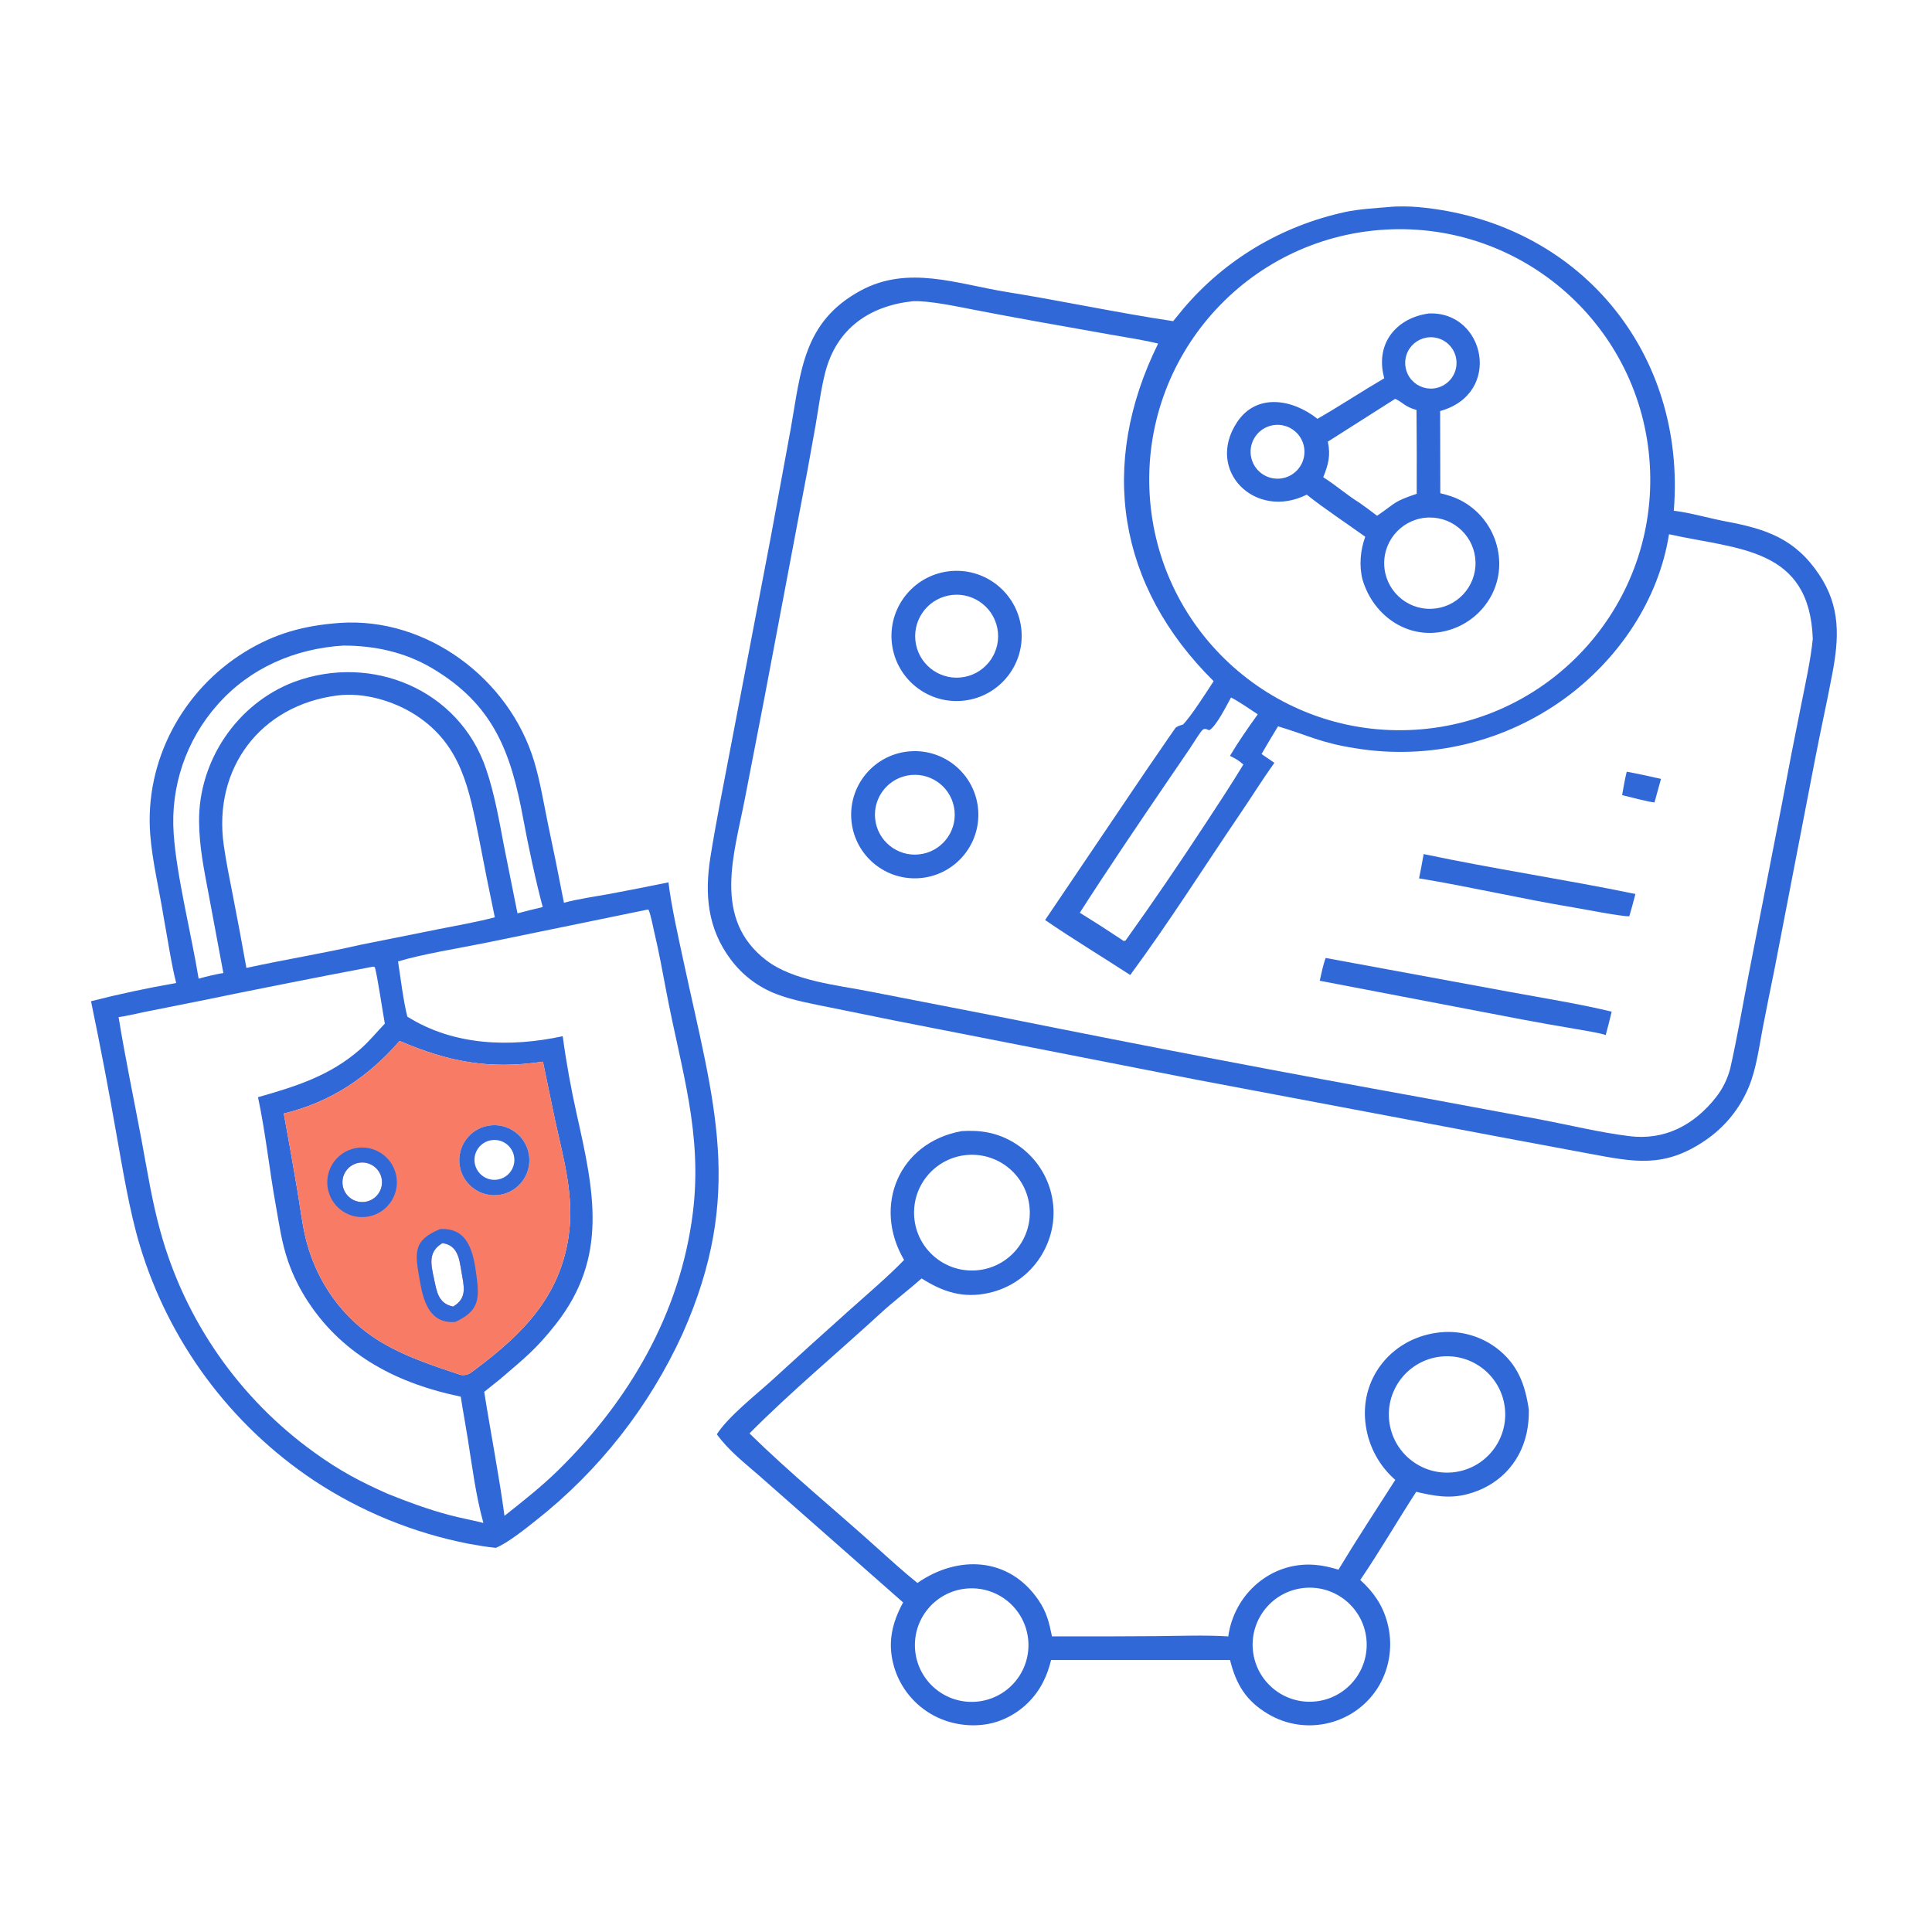
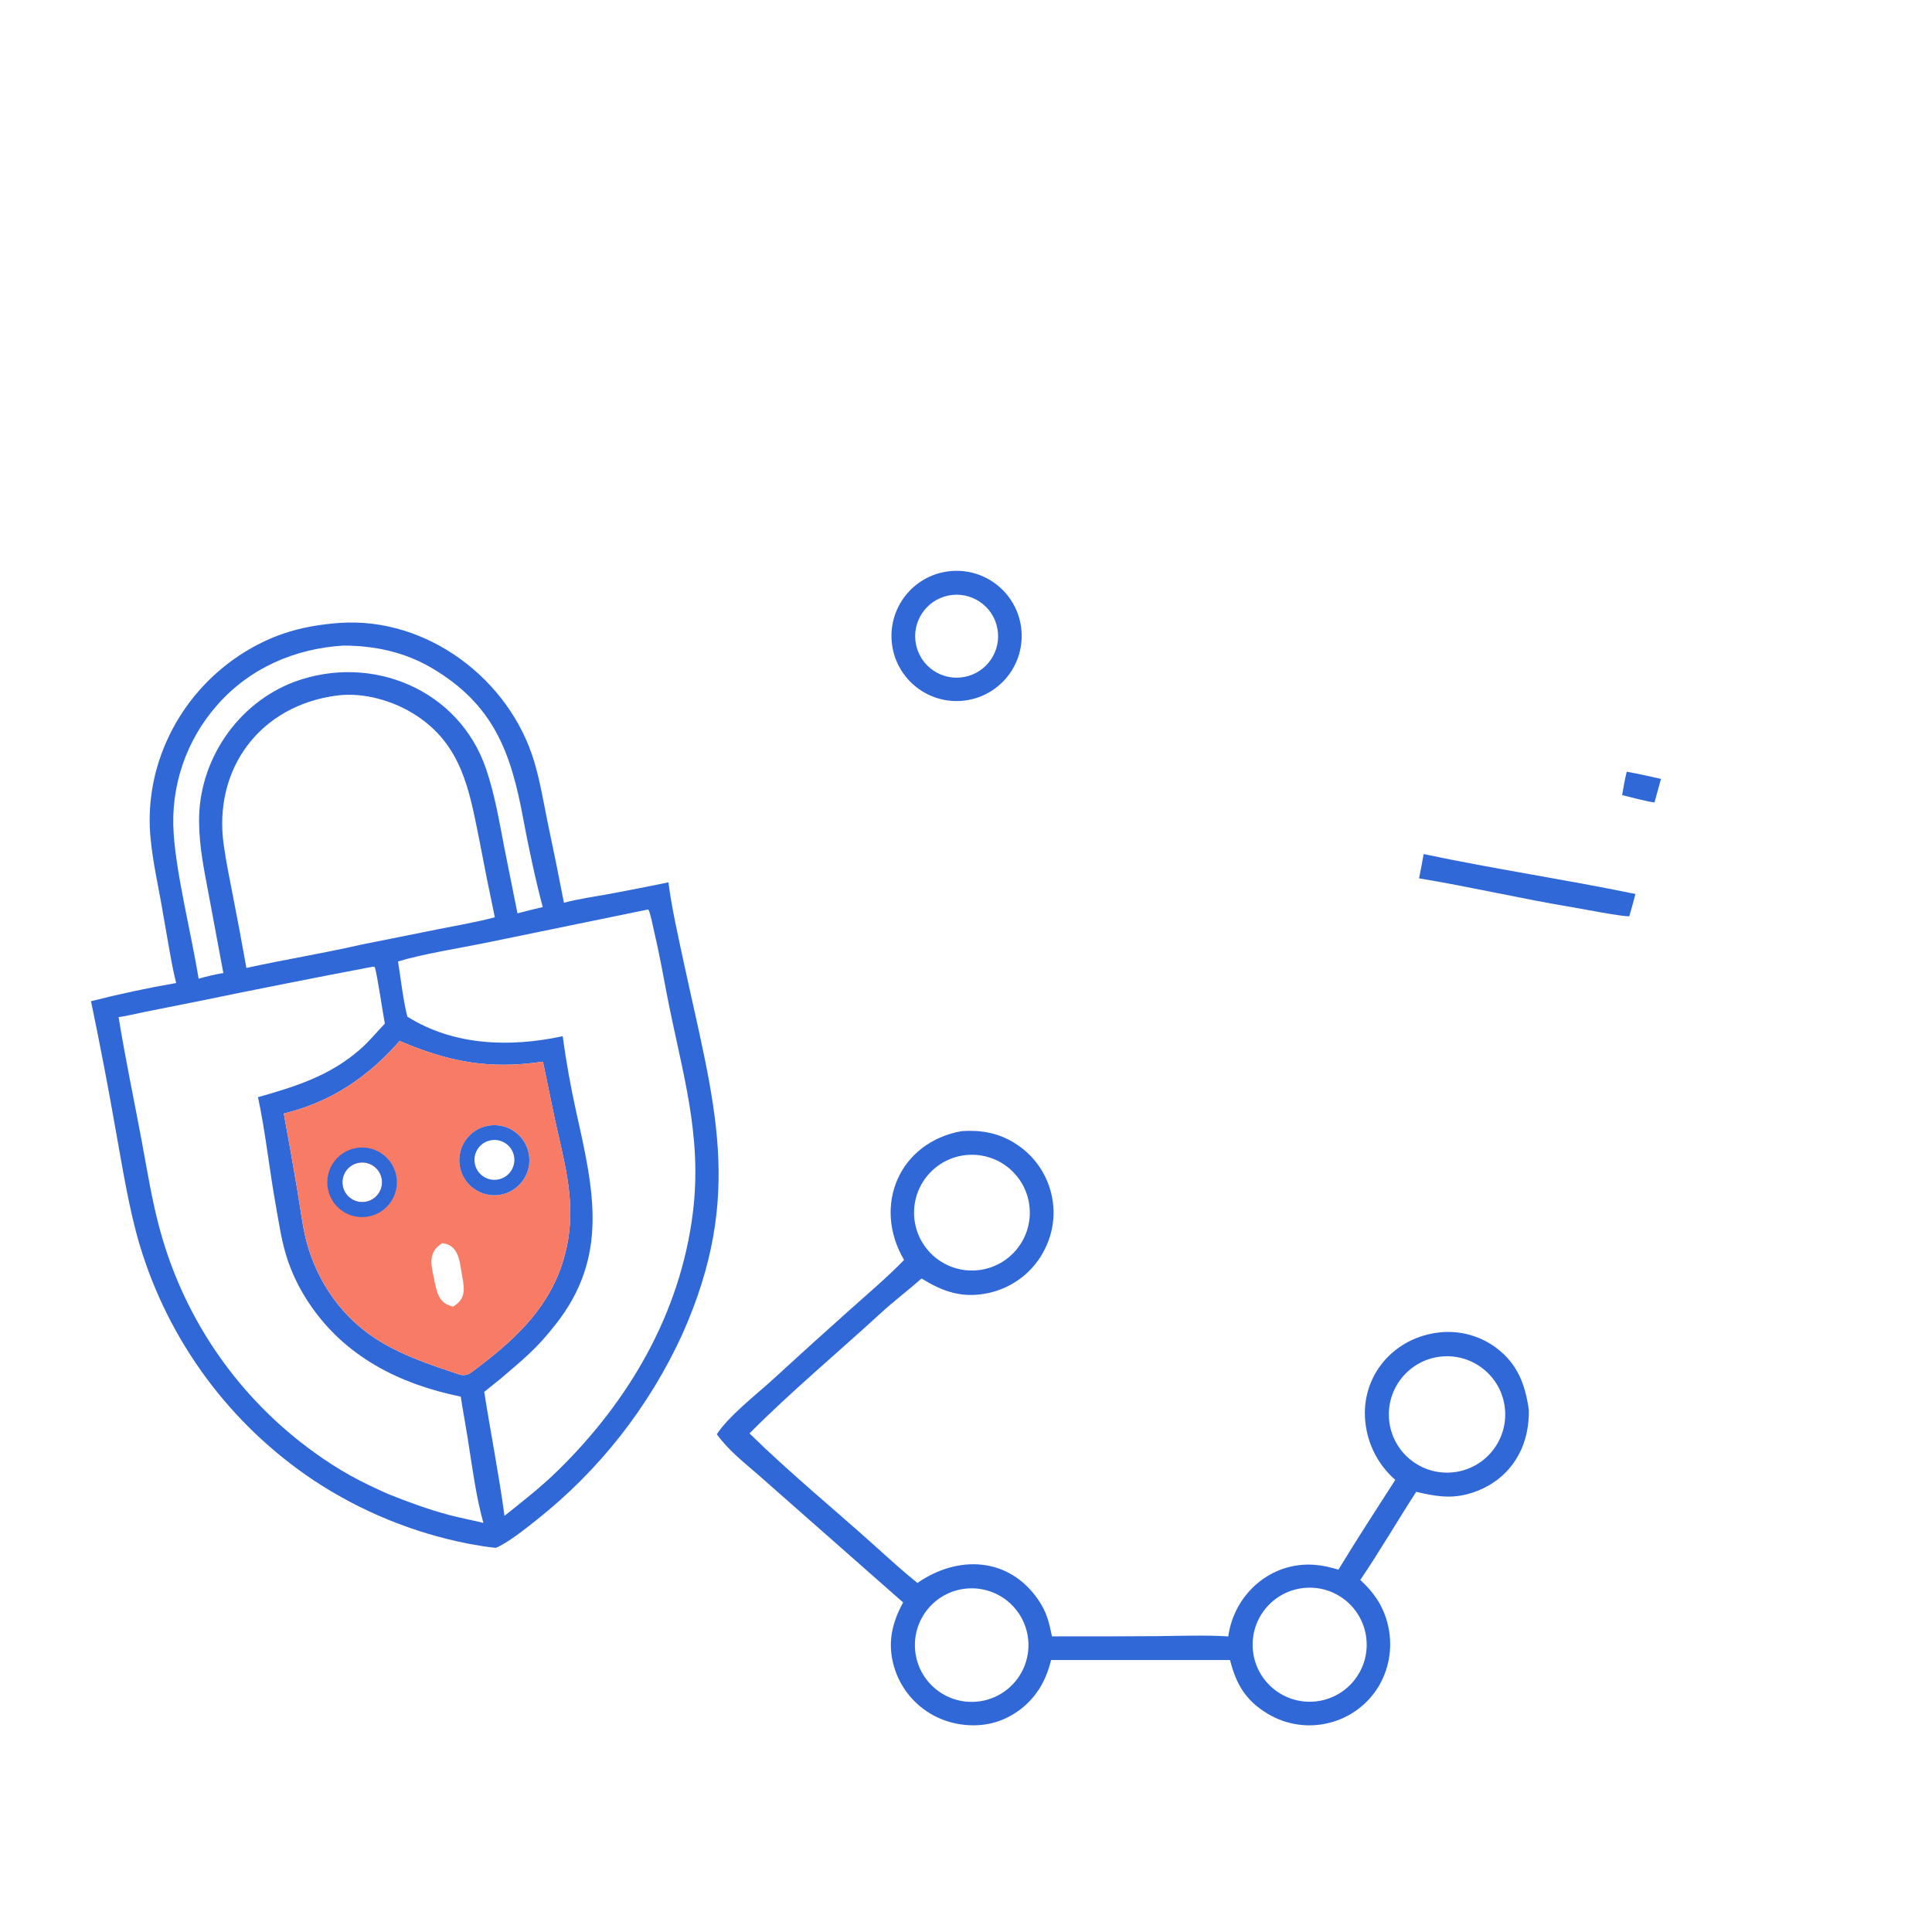
<svg xmlns="http://www.w3.org/2000/svg" width="381" height="381" viewBox="0 0 381 381">
-   <path fill="#3168D8" transform="matrix(0.372 0 0 0.372 0 0)" d="M736.198 109.75C740.623 109.242 747.453 109.383 751.855 109.78C836.736 117.453 894.119 186.451 887.32 270.743C896.34 271.84 905.756 274.7 914.608 276.356C936.255 280.405 951.569 285.463 964.387 304.632C975.785 321.678 974.995 338.199 971.244 357.694C968.481 372.392 965.159 387.131 962.331 401.824L940.77 513.424C938.597 524.013 936.477 534.612 934.412 545.223C932.514 555.272 931.036 566.459 927.234 575.837C922.5 587.508 914.402 597.507 903.97 604.562C882.157 619.444 866.337 616.005 842.419 611.56L803.683 604.341L634.284 572.377L473.504 540.871L440.046 534.077C431.052 532.255 419.747 530.214 411.369 526.883C401.781 523.179 393.443 516.825 387.328 508.564C375.068 492.247 373.489 474.027 376.581 454.546C379.603 435.508 383.351 417.14 386.927 398.228L408.547 285.058L419.222 227.077C424.578 196.802 425.757 170.599 456.184 154.084C481.427 140.382 507.417 150.548 533.53 154.757C563.029 159.512 592.397 165.82 621.911 170.254C623.695 168.017 625.507 165.803 627.347 163.613C649.515 137.465 679.499 119.708 713.084 112.394C719.926 110.903 729.048 110.335 736.198 109.75ZM960.99 338.634C959.293 290.14 921.442 291.351 884.775 283.22C879.264 318.196 857.933 349.549 829.544 370.229C797.561 393.526 757.582 403.049 718.531 396.672C700.15 393.817 693.668 389.886 677.511 385.041C674.544 389.905 671.628 394.8 668.762 399.725L675.567 404.385C669.513 412.853 663.623 422.28 657.743 430.941C638.259 459.639 619.762 488.933 599.169 516.868C584.531 507.351 568.194 497.473 554.037 487.716L601.103 418.038C606.096 410.62 611.139 403.235 616.231 395.884C618.468 392.614 620.69 389.328 622.983 386.097C623.767 384.991 625.805 384.53 627.119 384.098C631.164 380.093 639.832 366.56 643.374 361.108C592.346 310.574 582.203 246.411 613.95 182.144C606.684 180.33 597.684 178.972 590.212 177.646L549.048 170.322C538.158 168.364 527.281 166.333 516.418 164.228C507.584 162.532 492.43 159.255 483.777 159.693C460.932 162.181 443.465 174.14 437.455 197.501C435.147 206.47 433.942 216.42 432.33 225.614C429.661 240.852 426.851 256.064 423.898 271.249L405.186 370.227L394.93 423.15C389.201 452.903 377.478 487.048 406.214 509.058C420.553 520.041 443.643 522.158 461.329 525.668L534.406 539.892C607.874 554.682 681.487 568.746 755.234 582.082L816.664 593.483C832.45 596.497 847.362 600.201 863.512 602.271C882.495 604.703 898.132 596.432 909.786 581.548C913.26 577.11 915.772 571.955 917.218 566.502C920.927 550.049 923.841 532.948 927.052 516.362L944.788 425.371C947.974 408.192 951.307 391.04 954.787 373.918C956.966 362.947 959.942 349.613 960.99 338.634ZM652.59 369.759C650.291 373.918 644.772 385.03 641.068 387.112C639.012 386.358 638.189 385.728 636.503 388.096C634.446 390.985 632.613 394.055 630.622 397L617.816 415.765C603.002 437.51 586.614 461.73 572.426 483.867C579.641 488.3 586.77 492.871 593.811 497.576L595.688 498.856C596.019 498.766 596.351 498.676 596.682 498.587C611.021 478.564 624.913 458.163 638.433 437.582C645.457 426.887 652.511 416.209 659.136 405.29C656.609 403.068 655.018 402.17 652.021 400.702C656.621 393.005 661.548 385.959 666.761 378.677C662.562 375.912 656.942 371.979 652.59 369.759ZM734.155 121.738C660.875 126.094 605.028 189.077 609.475 262.353C613.923 335.628 676.977 391.395 750.246 386.856C823.386 382.325 879.033 319.407 874.593 246.262C870.154 173.117 807.306 117.391 734.155 121.738Z" />
  <path fill="#3168D8" transform="matrix(0.372 0 0 0.372 0 0)" d="M504.293 302.72C523.324 301.167 540.002 315.359 541.511 334.394C543.021 353.429 528.789 370.074 509.751 371.539C490.775 373 474.197 358.825 472.693 339.852C471.188 320.88 485.324 304.269 504.293 302.72ZM511.227 358.865C523.241 356.589 531.091 344.948 528.697 332.957C526.302 320.965 514.584 313.231 502.617 315.744C490.816 318.222 483.213 329.742 485.574 341.567C487.935 353.391 499.379 361.108 511.227 358.865Z" />
-   <path fill="#3168D8" transform="matrix(0.372 0 0 0.372 0 0)" d="M482.871 398.26C501.503 397.122 517.513 411.338 518.587 429.973C519.661 448.608 505.39 464.569 486.751 465.579C468.203 466.583 452.337 452.397 451.268 433.853C450.199 415.308 464.331 399.393 482.871 398.26ZM487.229 452.928C498.781 451.69 507.17 441.366 506.02 429.805C504.87 418.245 494.611 409.776 483.042 410.838C471.347 411.911 462.767 422.307 463.929 433.993C465.092 445.679 475.552 454.18 487.229 452.928Z" />
-   <path fill="#3168D8" transform="matrix(0.372 0 0 0.372 0 0)" d="M702.769 507.837L800.214 525.807C816.564 528.821 838.415 532.362 854.385 536.311C853.455 540.416 852.295 544.621 851.229 548.705C847.987 547.542 838.458 546.035 834.78 545.398C825.374 543.812 815.983 542.143 806.606 540.391L699.624 519.917C700.569 515.825 701.302 511.775 702.769 507.837Z" />
  <path fill="#3168D8" transform="matrix(0.372 0 0 0.372 0 0)" d="M754.711 452.763C791.871 460.625 829.524 466.194 866.967 473.912C865.962 477.877 864.881 481.823 863.724 485.746C859.157 485.841 839.444 481.93 834.005 481.031C806.921 476.551 779.255 470.068 752.267 465.633C753.149 461.356 753.963 457.066 754.711 452.763Z" />
  <path fill="#3168D8" transform="matrix(0.372 0 0 0.372 0 0)" d="M862.368 409.098C868.194 410.128 874.692 411.65 880.535 412.898L877.086 425.376C874.592 425.296 862.818 422.232 859.916 421.507C860.654 417.332 861.328 413.212 862.368 409.098Z" />
-   <path fill="#3168D8" transform="matrix(0.372 0 0 0.372 0 0)" d="M757.406 166.185C787.245 164.806 796.772 208.723 763.448 217.902L763.534 261.475C767.426 262.44 770.5 263.293 774.11 265.12C783.071 269.718 789.841 277.686 792.933 287.272C795.989 296.896 795.303 306.803 790.582 315.772C785.865 324.572 777.831 331.125 768.262 333.977C747.652 340.146 728.183 327.242 722.271 307.164C720.425 299.767 721.156 291.67 723.737 284.537C714.161 277.623 701.63 269.378 692.732 262.224C665.53 275.886 638.785 249.571 655.775 223.846C666.043 208.299 685.11 211.45 698.413 222.02C710.318 215.194 721.858 207.526 733.794 200.553C733.526 199.478 733.293 198.394 733.094 197.304C730.144 180.467 741.333 168.385 757.406 166.185ZM703.924 234.123C705.454 241.55 704.201 246.2 701.478 252.981C708.211 257.238 714.25 262.571 720.7 266.553C723.852 268.769 726.955 271.054 730.007 273.407L730.768 272.891C740.553 266.169 738.572 266.028 751.021 261.773C751.08 246.965 751.045 232.157 750.917 217.349C744.448 215.513 743.818 213.32 739.625 211.425L703.924 234.123ZM758.754 322.747C772.024 322.332 782.483 311.307 782.199 298.034C781.915 284.761 770.993 274.193 757.718 274.346C744.256 274.501 733.507 285.61 733.795 299.069C734.083 312.529 745.298 323.168 758.754 322.747ZM677.768 253.757C682.915 253.566 687.56 250.618 689.924 246.042C692.287 241.466 692.003 235.972 689.18 231.664C686.357 227.356 681.432 224.903 676.293 225.244C668.507 225.761 662.579 232.434 662.982 240.227C663.385 248.02 669.97 254.046 677.768 253.757ZM759.762 205.951C767.131 205.279 772.614 198.847 772.111 191.465C771.608 184.084 765.302 178.455 757.911 178.789C752.978 179.013 748.552 181.89 746.345 186.308C744.139 190.726 744.498 195.993 747.283 200.071C750.069 204.149 754.844 206.399 759.762 205.951Z" />
  <path fill="#3168D8" transform="matrix(0.372 0 0 0.372 0 0)" d="M180.178 330.214C226.319 327.047 270.024 359.891 283.174 403.645C286.294 414.027 288.127 425.186 290.294 435.833C293.322 450.056 296.21 464.309 298.96 478.588C305.603 476.689 316.06 475.164 323.125 473.889C333.553 471.931 343.964 469.886 354.358 467.756C356.011 481.064 359.623 496.892 362.455 510.088C378.478 584.733 394.746 632.916 361.898 706.904C344.219 745.714 317.508 779.73 283.998 806.108C278.771 810.287 268.662 818.298 262.817 820.546C257.698 820.022 253.609 819.321 248.585 818.412C219.269 812.701 191.358 801.297 166.43 784.845C122.063 755.268 89.403 711.139 74.082 660.065C68.575 641.745 65.058 619.771 61.636 600.789C57.557 577.376 53.093 554.032 48.244 530.767C63.166 526.966 78.229 523.746 93.401 521.114C90.953 511.848 88.464 495.346 86.666 485.732C84.391 471.483 80.737 456.675 79.632 442.323C76.638 403.464 96.699 365.99 129.746 345.633C145.841 335.718 161.24 331.6 180.178 330.214ZM62.869 539.21C66.366 560.754 70.963 582.614 74.984 604.096C77.989 620.152 80.603 636.963 84.984 652.623C98.001 700.013 126.898 741.495 166.84 770.129C180.084 779.673 190.929 785.457 205.804 792.013C216.51 796.306 226.778 800.096 237.956 803.089C244.071 804.726 250.174 805.807 256.253 807.337C252.287 793.108 250.284 777.293 247.969 762.635C246.804 755.262 245.344 747.653 244.249 740.381C211.517 733.692 182.464 719.012 163.584 690.482C159.101 683.755 155.475 676.494 152.793 668.867C149.201 658.401 148.117 649.542 146.192 638.912C142.776 620.049 140.776 600.32 136.772 581.648C156.633 575.999 174.863 570.355 190.892 556.279C196.115 551.692 199.409 547.397 204.01 542.652C202.843 536.426 200.115 517.415 198.698 512.694C197.447 512.363 198.071 512.38 196.826 512.623C166.213 518.436 135.646 524.49 105.128 530.784L76.629 536.463C72.865 537.216 66.47 538.758 62.869 539.21ZM211.009 509.676C212.355 518.236 213.84 530.936 215.954 538.956C240.664 554.462 270.512 555.292 298.317 549.317C300.197 563.406 302.706 577.128 305.779 590.868C314.871 631.53 322.649 666.427 294.601 702.037C284.02 715.471 278.139 719.893 265.413 730.865C262.525 733.218 259.618 735.547 256.694 737.853C259.995 758.806 264.721 783.106 267.438 803.574C277.131 795.907 287.02 788.118 295.908 779.397C333.709 742.302 360.603 696.111 367.266 643.134C372.572 600.948 361.135 567.158 353.372 526.384C351.326 515.64 349.386 504.899 346.871 494.246C346.118 491.053 345.041 485.166 343.872 482.407L343.466 482.155L257.075 499.891C243.18 502.716 224.219 505.684 211.009 509.676ZM150.44 590.304C152.966 603.988 155.385 617.691 157.697 631.413C158.979 639.016 159.954 647.054 161.589 654.495C166.376 676.279 179.002 695.904 197.492 708.566C211.26 717.994 228.26 723.597 244.134 728.838C247.732 729.408 249.185 728.042 252.249 725.746C276.993 707.207 296.61 687.633 301.41 655.639C304.629 634.185 298.728 614.384 294.196 593.548L287.823 562.822C259.39 567.009 238.084 563.043 211.838 551.817C195.197 570.942 175.295 584.305 150.44 590.304ZM182.033 342.24C156.371 343.793 132.439 354.132 115.294 373.594C98.697 392.282 90.323 416.866 92.061 441.8C93.495 463.872 101.548 495.718 105.308 518.819C109.617 517.59 113.986 516.58 118.398 515.793L110.633 474.195C108.157 460.98 105.645 449.054 105.528 435.497C105.251 403.325 125.676 372.953 155.909 361.497C197.185 346.246 243.484 365.606 257.732 407.773C262.285 421.251 264.582 434.877 267.243 448.797L274.331 484.187C278.775 483.001 283.237 481.887 287.717 480.847C284.141 467.675 279.798 447.229 277.292 433.648C270.8 398.466 261.462 373.382 229.002 354.193C214.673 345.723 198.652 342.244 182.033 342.24ZM178.84 368.682C137.932 373.895 112.906 407.418 118.601 447.903C119.897 457.113 121.773 466.107 123.542 475.228C126.014 487.84 128.373 500.475 130.619 513.129C150.51 508.731 170.954 505.479 190.881 500.901L232.602 492.537C241.891 490.704 253.267 488.697 262.305 486.269C259.411 472.508 256.649 458.719 254.021 444.905C248.769 418.694 244.734 394.89 220.417 379.115C208.684 371.504 192.818 366.919 178.84 368.682Z" />
  <path fill="#F87C65" transform="matrix(0.372 0 0 0.372 0 0)" d="M211.838 551.817C238.084 563.043 259.39 567.009 287.823 562.822L294.196 593.548C298.728 614.384 304.629 634.185 301.41 655.639C296.61 687.633 276.993 707.207 252.249 725.746C249.185 728.042 247.732 729.408 244.134 728.838C228.26 723.597 211.26 717.994 197.492 708.566C179.002 695.904 166.376 676.279 161.589 654.495C159.954 647.054 158.979 639.016 157.697 631.413C155.385 617.691 152.966 603.988 150.44 590.304C175.295 584.305 195.197 570.942 211.838 551.817ZM240.201 692.647C247.978 688.042 245.878 681.791 244.571 673.886C243.446 667.085 242.567 660.099 234.544 659.012C226.806 663.622 228.445 670.202 230.064 677.822C231.575 684.932 232.369 690.986 240.201 692.647ZM265.241 633.345C275.345 631.586 282.11 621.969 280.349 611.865C278.589 601.761 268.971 594.998 258.867 596.76C248.766 598.521 242.004 608.137 243.764 618.239C245.524 628.341 255.139 635.103 265.241 633.345ZM192.748 637.208C198.537 636.808 202.9 631.782 202.482 625.994C202.064 620.206 197.025 615.858 191.239 616.293C185.476 616.726 181.151 621.739 181.567 627.503C181.983 633.266 186.983 637.607 192.748 637.208Z" />
-   <path fill="#3168D8" transform="matrix(0.372 0 0 0.372 0 0)" d="M233.298 651.551C248.637 650.678 251 664.492 252.621 676.433C254.352 689.18 253.555 695.102 241.387 700.792C227.482 701.876 224.372 689.465 222.488 678.607C220.006 664.303 218.656 657.606 233.298 651.551ZM240.201 692.647C247.978 688.042 245.878 681.791 244.571 673.886C243.446 667.085 242.567 660.099 234.544 659.012C226.806 663.622 228.445 670.202 230.064 677.822C231.575 684.932 232.369 690.986 240.201 692.647Z" />
  <path fill="#3168D8" transform="matrix(0.372 0 0 0.372 0 0)" d="M258.867 596.76C268.971 594.998 278.589 601.761 280.349 611.865C282.11 621.969 275.345 631.586 265.241 633.345C255.139 635.103 245.524 628.341 243.764 618.239C242.004 608.137 248.766 598.521 258.867 596.76ZM251.532 615C251.568 618.162 253.017 621.142 255.482 623.123C257.946 625.104 261.168 625.878 264.264 625.234C268.048 624.446 271.101 621.657 272.226 617.959C273.352 614.262 272.371 610.244 269.667 607.482C266.964 604.72 262.969 603.652 259.248 604.697C254.642 605.991 251.478 610.216 251.532 615Z" />
  <path fill="#3168D8" transform="matrix(0.372 0 0 0.372 0 0)" d="M188.306 608.685C198.262 606.684 207.964 613.106 210.011 623.053C212.059 633 205.682 642.732 195.744 644.825C185.741 646.933 175.931 640.504 173.87 630.492C171.81 620.479 178.283 610.699 188.306 608.685ZM192.748 637.208C198.537 636.808 202.9 631.782 202.482 625.994C202.064 620.206 197.025 615.858 191.239 616.293C185.476 616.726 181.151 621.739 181.567 627.503C181.983 633.266 186.983 637.607 192.748 637.208Z" />
  <path fill="#3168D8" transform="matrix(0.372 0 0 0.372 0 0)" d="M509.766 599.64C519.769 598.957 528.593 600.421 537.319 605.633C547.339 611.6 554.538 621.346 557.294 632.678C560.093 644.357 558.022 656.019 551.654 666.184C545.434 675.977 535.571 682.89 524.243 685.397C510.643 688.429 500.01 684.952 488.569 677.733C481.479 684.002 473.767 689.799 466.764 696.239C443.715 717.435 419.375 737.666 397.313 759.876C418.988 781.118 442.586 800.383 465.117 820.688C472.084 826.968 479.029 833.283 486.347 839.154C507.783 824.265 534.836 825.273 550.479 848.188C554.863 854.609 556.122 859.916 557.675 867.471C576.124 867.537 594.573 867.498 613.021 867.355C624.907 867.239 639.431 866.719 651.127 867.502C654.219 845.012 673.78 827.786 696.838 829.545C701.574 829.907 704.969 830.782 709.541 832.102C718.877 816.617 729.87 799.812 739.667 784.515C731.278 777.201 725.759 767.146 724.093 756.142C720.243 731.611 736.922 710.176 761.231 706.585C772.478 704.846 783.954 707.679 793.1 714.454C804.542 723.045 808.517 733.865 810.477 747.404C810.551 751.589 810.146 755.768 809.272 759.86C805.647 776.115 793.988 787.837 777.989 792.056C768.307 794.609 760.268 793.041 750.754 790.847C740.947 806.017 731.151 822.804 721.112 837.578C728.079 843.901 732.987 850.91 735.432 860.114C738.503 871.417 736.933 883.478 731.07 893.618C725.298 903.39 715.873 910.461 704.876 913.269C693.833 916.133 682.103 914.471 672.291 908.651C660.51 901.682 655.285 892.909 652.069 880.022L557.217 880.011C556.113 884.215 555.036 887.637 553.053 891.554C547.985 901.639 539.094 909.279 528.361 912.771C517.647 916.172 504.98 914.789 495.099 909.496C484.786 904.031 477.136 894.61 473.902 883.396C470.375 871.093 472.771 860.475 478.764 849.487L422.555 799.984L402.499 782.315C394.326 775.176 386.409 769.121 380 760.342C386.054 750.96 400.293 739.791 409.075 731.856C422.62 719.429 436.249 707.094 449.962 694.852C459.162 686.614 470.921 676.621 479.274 667.926C462.423 639.274 476.576 605.596 509.766 599.64ZM770.253 780.513C787.23 778.771 799.566 763.573 797.78 746.599C795.993 729.626 780.763 717.33 763.795 719.16C746.888 720.984 734.647 736.146 736.427 753.057C738.207 769.968 753.337 782.249 770.253 780.513ZM516.248 673.513C533.134 672.958 546.394 658.856 545.908 641.968C545.423 625.079 531.375 611.762 514.485 612.178C497.496 612.597 484.085 626.745 484.573 643.731C485.061 660.718 499.264 674.071 516.248 673.513ZM697.247 901.983C713.815 900.348 725.943 885.628 724.379 869.054C722.814 852.479 708.145 840.288 691.565 841.783C674.884 843.286 662.604 858.063 664.178 874.736C665.752 891.41 680.58 903.628 697.247 901.983ZM517.744 902.092C528.53 901.145 537.977 894.478 542.483 884.633C546.989 874.787 545.861 863.28 539.528 854.498C533.195 845.715 522.633 841.011 511.868 842.178C495.459 843.956 483.542 858.617 485.153 875.043C486.764 891.469 501.302 903.535 517.744 902.092Z" />
</svg>